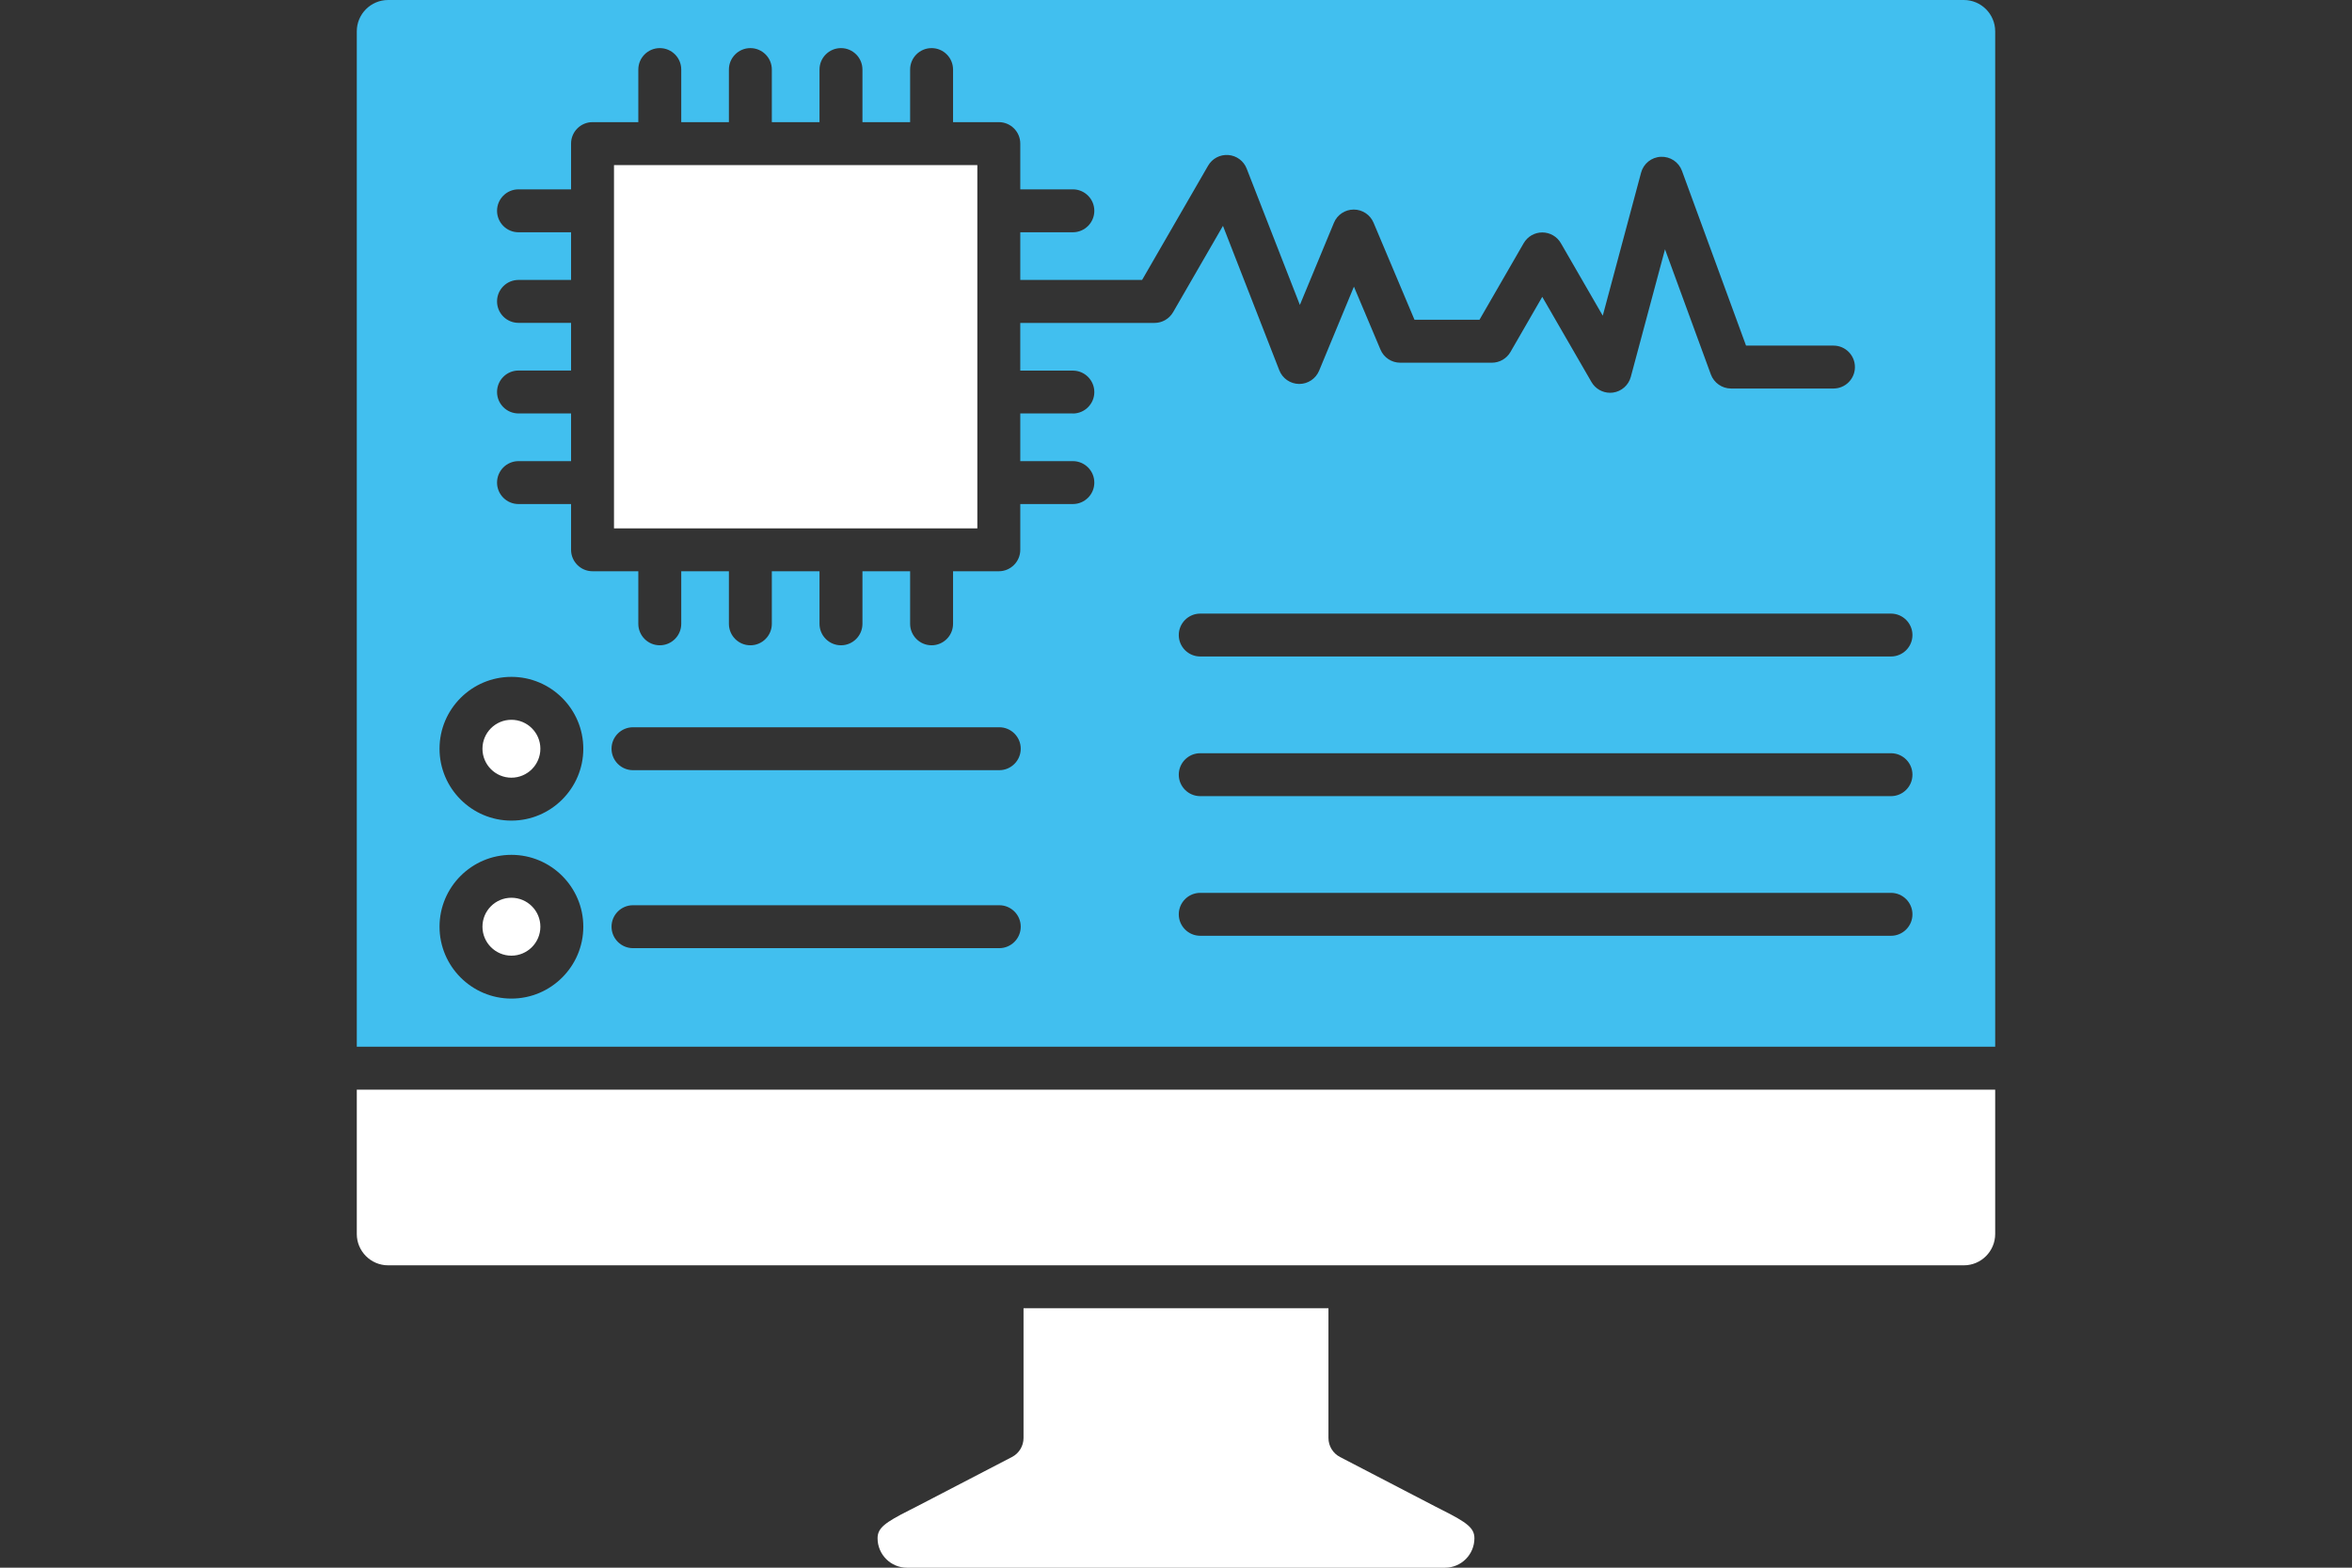
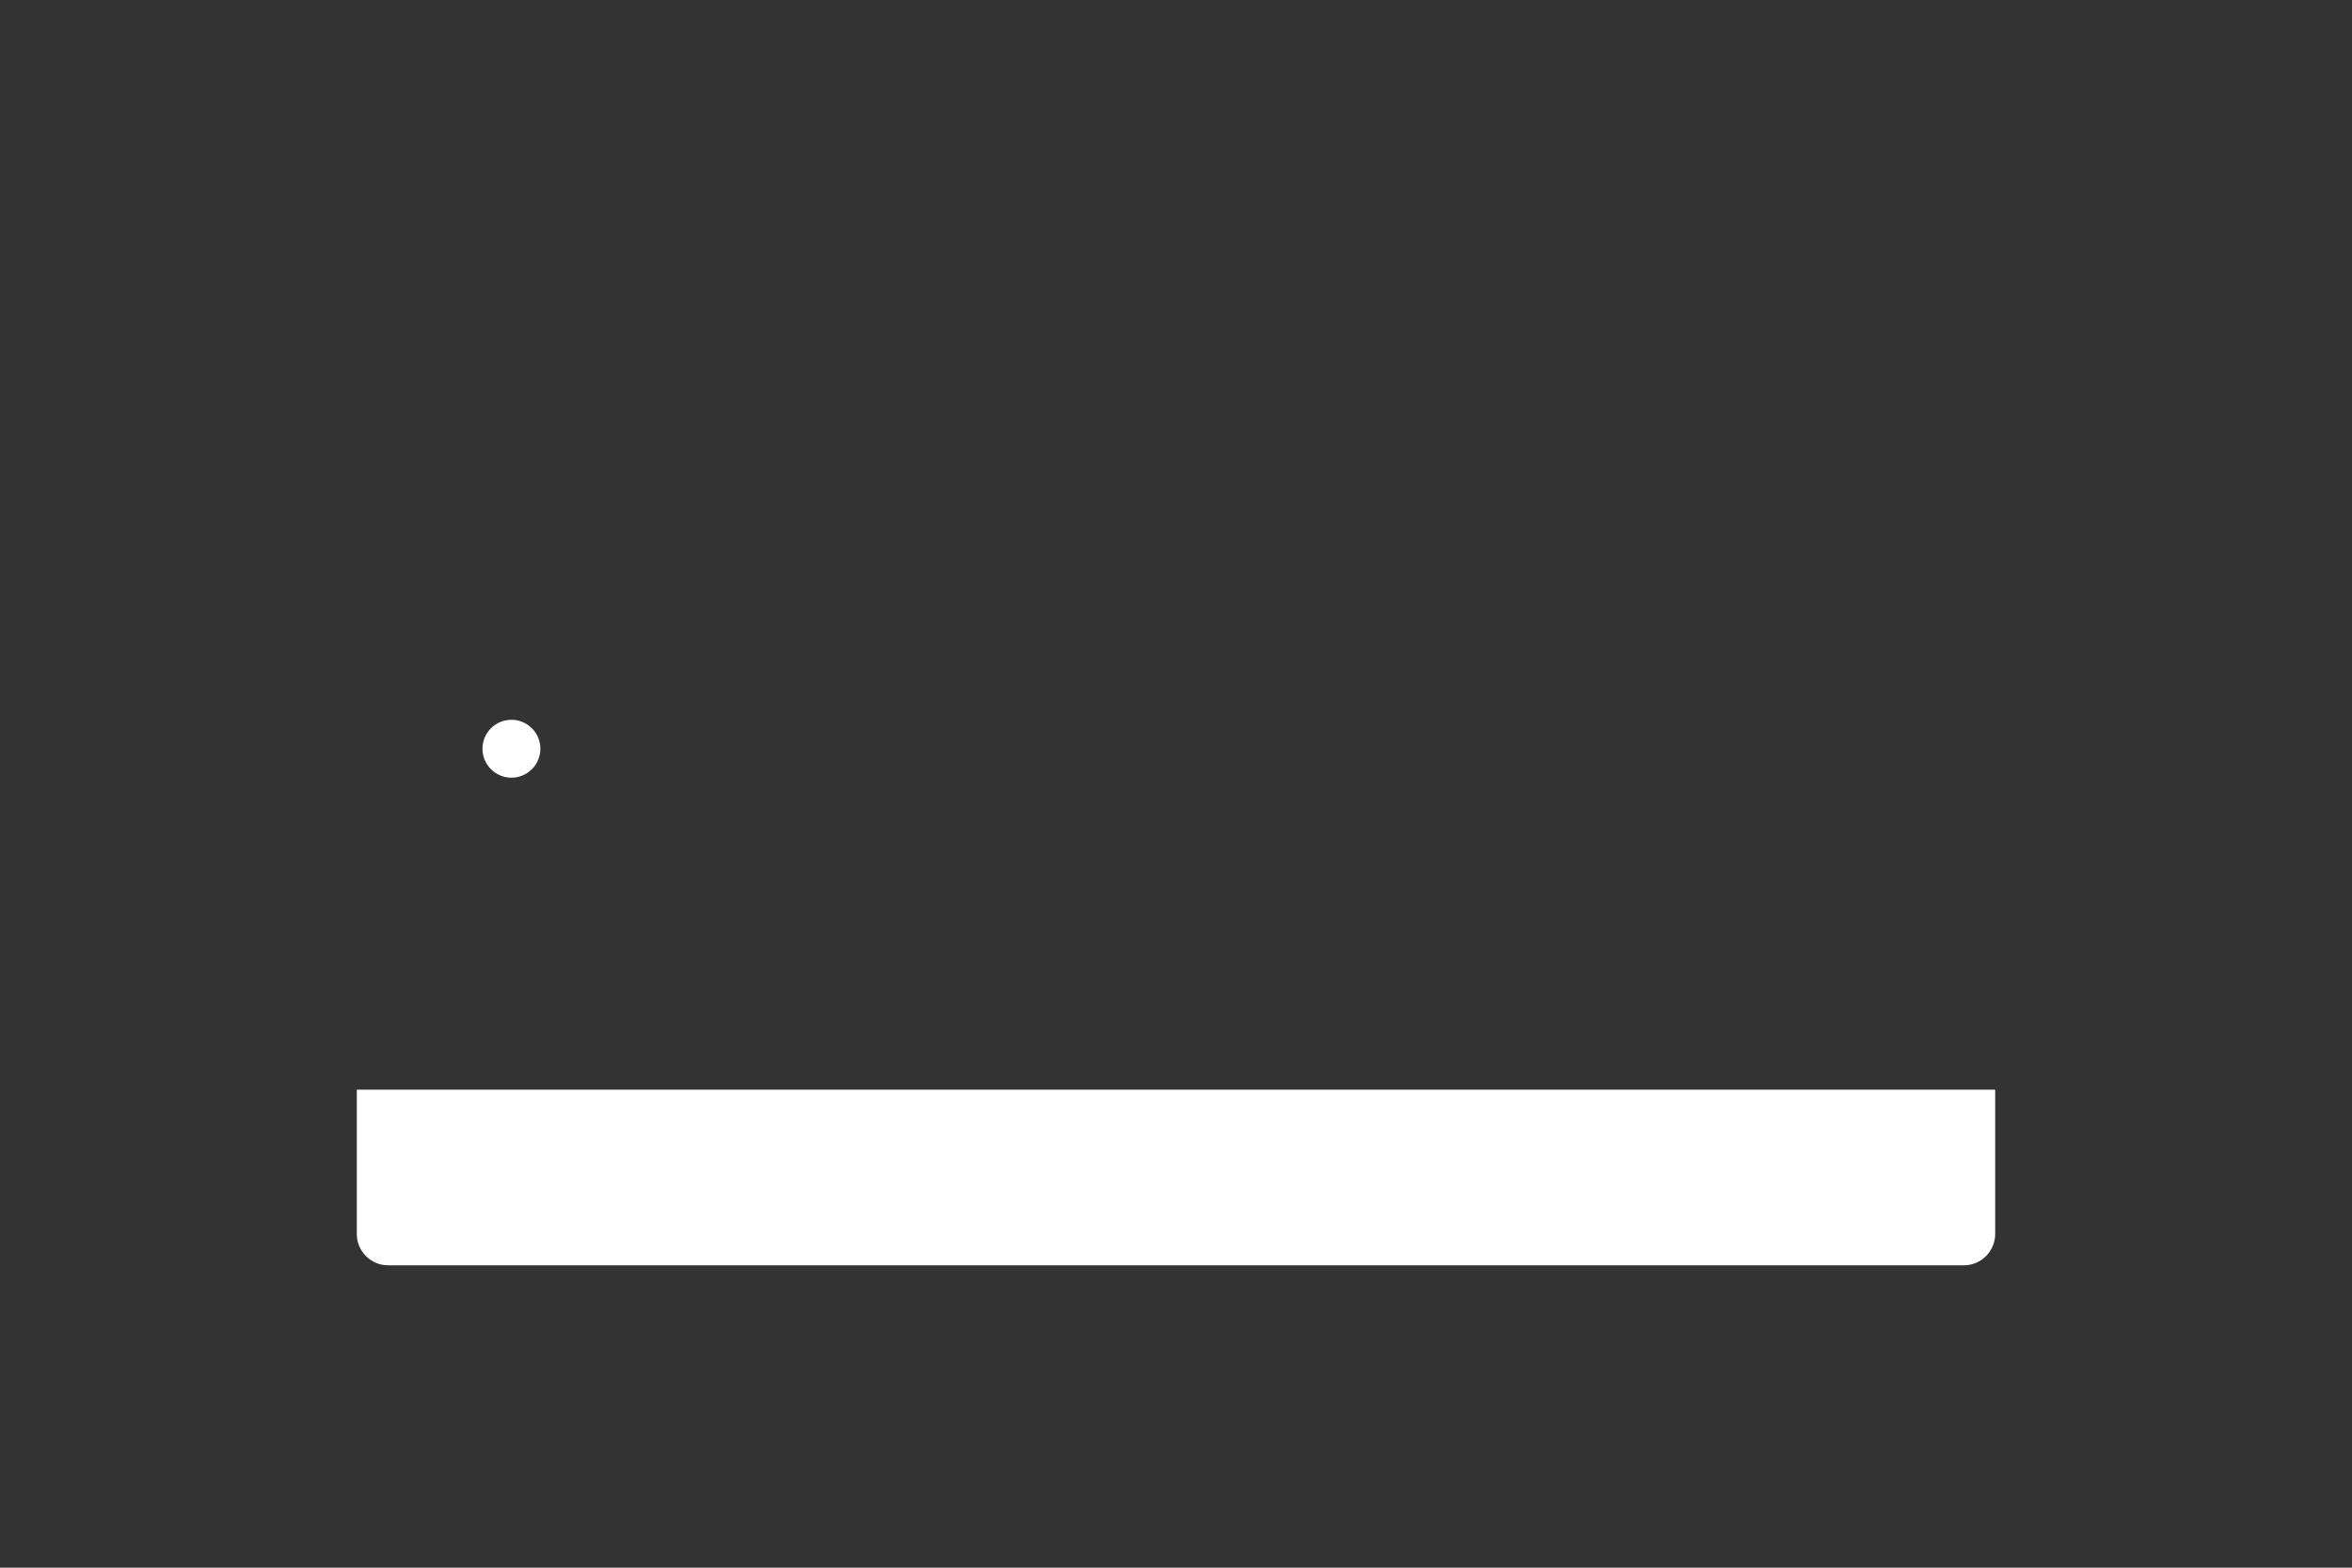
<svg xmlns="http://www.w3.org/2000/svg" width="900" zoomAndPan="magnify" viewBox="0 0 675 450" height="600" preserveAspectRatio="xMidYMid meet" version="1.0">
  <rect x="0" y="0" width="675" height="450" fill="#333333" stroke="none" />
-   <path fill="#ffffff" d="M 176.211 47.391 L 280.488 47.391 L 280.488 151.668 L 176.211 151.668 Z M 176.211 47.391 " fill-opacity="1" fill-rule="nonzero" />
-   <path fill="#41bfef" d="M 307.898 118.68 L 292.809 118.68 L 292.809 132.367 L 307.898 132.367 C 311.297 132.367 314.059 135.129 314.059 138.527 C 314.059 141.922 311.297 144.684 307.898 144.684 L 292.809 144.684 L 292.809 157.816 C 292.809 161.215 290.047 163.977 286.648 163.977 L 273.516 163.977 L 273.516 179.066 C 273.516 182.465 270.754 185.227 267.355 185.227 C 263.957 185.227 261.195 182.465 261.195 179.066 L 261.195 163.977 L 247.512 163.977 L 247.512 179.066 C 247.512 182.465 244.75 185.227 241.352 185.227 C 237.953 185.227 235.191 182.465 235.191 179.066 L 235.191 163.977 L 221.508 163.977 L 221.508 179.066 C 221.508 182.465 218.754 185.227 215.348 185.227 C 211.938 185.227 209.188 182.465 209.188 179.066 L 209.188 163.977 L 195.512 163.977 L 195.512 179.066 C 195.512 182.465 192.75 185.227 189.352 185.227 C 185.953 185.227 183.191 182.465 183.191 179.066 L 183.191 163.977 L 170.051 163.977 C 166.652 163.977 163.891 161.215 163.891 157.816 L 163.891 144.684 L 148.809 144.684 C 145.402 144.684 142.648 141.922 142.648 138.527 C 142.648 135.129 145.402 132.367 148.809 132.367 L 163.891 132.367 L 163.891 118.68 L 148.809 118.68 C 145.402 118.68 142.648 115.918 142.648 112.52 C 142.648 109.121 145.402 106.359 148.809 106.359 L 163.891 106.359 L 163.891 92.676 L 148.809 92.676 C 145.402 92.676 142.648 89.926 142.648 86.516 C 142.648 83.105 145.402 80.355 148.809 80.355 L 163.891 80.355 L 163.891 66.672 L 148.809 66.672 C 145.402 66.672 142.648 63.91 142.648 60.512 C 142.648 57.113 145.402 54.352 148.809 54.352 L 163.891 54.352 L 163.891 41.219 C 163.891 37.812 166.652 35.059 170.051 35.059 L 183.191 35.059 L 183.191 19.969 C 183.191 16.57 185.941 13.809 189.352 13.809 C 192.762 13.809 195.512 16.57 195.512 19.969 L 195.512 35.059 L 209.188 35.059 L 209.188 19.969 C 209.188 16.57 211.949 13.809 215.348 13.809 C 218.746 13.809 221.508 16.57 221.508 19.969 L 221.508 35.059 L 235.191 35.059 L 235.191 19.969 C 235.191 16.57 237.953 13.809 241.352 13.809 C 244.75 13.809 247.512 16.57 247.512 19.969 L 247.512 35.059 L 261.195 35.059 L 261.195 19.969 C 261.195 16.57 263.949 13.809 267.355 13.809 C 270.766 13.809 273.516 16.57 273.516 19.969 L 273.516 35.059 L 286.648 35.059 C 290.047 35.059 292.809 37.812 292.809 41.219 L 292.809 54.352 L 307.898 54.352 C 311.297 54.352 314.059 57.113 314.059 60.512 C 314.059 63.91 311.297 66.672 307.898 66.672 L 292.809 66.672 L 292.809 80.355 L 327.773 80.355 L 346.715 47.555 C 347.898 45.5 350.145 44.32 352.516 44.496 C 354.879 44.68 356.93 46.188 357.781 48.395 L 373.051 87.531 L 382.824 63.949 C 383.77 61.648 386.004 60.16 388.488 60.152 L 388.512 60.152 C 390.984 60.152 393.223 61.629 394.188 63.91 L 405.941 91.781 L 424.598 91.781 L 437.285 69.801 C 438.387 67.891 440.418 66.723 442.613 66.723 C 444.812 66.723 446.855 67.891 447.953 69.801 L 459.977 90.621 L 470.973 49.566 C 471.668 46.969 473.957 45.121 476.648 45.008 C 479.348 44.895 481.781 46.516 482.707 49.043 L 501.094 99.203 L 526.184 99.203 C 529.594 99.203 532.344 101.965 532.344 105.363 C 532.344 108.762 529.594 111.523 526.184 111.523 L 496.793 111.523 C 494.203 111.523 491.895 109.902 491 107.488 L 477.84 71.559 L 468.023 108.18 C 467.379 110.582 465.344 112.367 462.883 112.695 C 462.605 112.727 462.336 112.746 462.07 112.746 C 459.895 112.746 457.852 111.586 456.742 109.668 L 442.613 85.211 L 433.488 101.031 C 432.391 102.941 430.355 104.113 428.148 104.113 L 401.848 104.113 C 399.371 104.113 397.133 102.633 396.18 100.344 L 388.562 82.285 L 378.574 106.402 C 377.617 108.703 375.371 110.211 372.887 110.211 L 372.812 110.211 C 370.297 110.18 368.059 108.629 367.145 106.289 L 350.977 64.832 L 336.664 89.617 C 335.566 91.516 333.535 92.695 331.328 92.695 L 292.805 92.695 L 292.805 106.383 L 307.898 106.383 C 311.297 106.383 314.059 109.145 314.059 112.543 C 314.059 115.938 311.297 118.699 307.898 118.699 Z M 344.457 176.133 C 341.059 176.133 338.297 178.895 338.297 182.293 C 338.297 185.691 341.059 188.441 344.457 188.441 L 542.691 188.441 C 546.09 188.441 548.852 185.68 548.852 182.293 C 548.852 178.902 546.09 176.133 542.691 176.133 Z M 344.457 216.211 L 542.691 216.211 C 546.09 216.211 548.852 218.973 548.852 222.371 C 548.852 225.77 546.09 228.531 542.691 228.531 L 344.457 228.531 C 341.059 228.531 338.297 225.77 338.297 222.371 C 338.297 218.973 341.059 216.211 344.457 216.211 Z M 344.457 256.293 L 542.691 256.293 C 546.09 256.293 548.852 259.055 548.852 262.453 C 548.852 265.852 546.09 268.613 542.691 268.613 L 344.457 268.613 C 341.059 268.613 338.297 265.852 338.297 262.453 C 338.297 259.055 341.059 256.293 344.457 256.293 Z M 102.395 300.449 L 572.598 300.449 L 572.598 8.992 C 572.598 4.035 568.562 0 563.605 0 L 111.387 0 C 106.43 0 102.395 4.035 102.395 8.992 Z M 181.66 208.758 L 286.781 208.758 C 290.18 208.758 292.941 211.52 292.941 214.918 C 292.941 218.316 290.18 221.078 286.781 221.078 L 181.66 221.078 C 178.266 221.078 175.504 218.316 175.504 214.918 C 175.504 211.52 178.266 208.758 181.66 208.758 Z M 146.766 245.379 C 158.141 245.379 167.402 254.629 167.402 266.004 C 167.402 277.379 158.141 286.641 146.766 286.641 C 135.391 286.641 126.141 277.379 126.141 266.004 C 126.141 254.629 135.391 245.379 146.766 245.379 Z M 146.766 194.293 C 158.141 194.293 167.402 203.555 167.402 214.918 C 167.402 226.285 158.141 235.555 146.766 235.555 C 135.391 235.555 126.141 226.293 126.141 214.918 C 126.141 203.543 135.391 194.293 146.766 194.293 Z M 292.941 266.004 C 292.941 269.402 290.18 272.164 286.781 272.164 L 181.66 272.164 C 178.266 272.164 175.504 269.402 175.504 266.004 C 175.504 262.605 178.266 259.844 181.66 259.844 L 286.781 259.844 C 290.18 259.844 292.941 262.605 292.941 266.004 Z M 292.941 266.004 " fill-opacity="1" fill-rule="evenodd" />
  <path fill="#ffffff" d="M 155.082 214.918 C 155.082 210.34 151.355 206.613 146.766 206.613 C 142.176 206.613 138.461 210.34 138.461 214.918 C 138.461 219.496 142.188 223.234 146.766 223.234 C 151.344 223.234 155.082 219.508 155.082 214.918 Z M 155.082 214.918 " fill-opacity="1" fill-rule="evenodd" />
-   <path fill="#ffffff" d="M 155.082 266.004 C 155.082 261.426 151.355 257.699 146.766 257.699 C 142.176 257.699 138.461 261.426 138.461 266.004 C 138.461 270.582 142.188 274.32 146.766 274.32 C 151.344 274.32 155.082 270.594 155.082 266.004 Z M 155.082 266.004 " fill-opacity="1" fill-rule="evenodd" />
  <path fill="#ffffff" d="M 572.598 312.777 L 102.395 312.777 L 102.395 354.203 C 102.395 359.164 106.43 363.207 111.387 363.207 L 563.605 363.207 C 568.562 363.207 572.598 359.172 572.598 354.203 Z M 572.598 312.777 " fill-opacity="1" fill-rule="evenodd" />
-   <path fill="#ffffff" d="M 381.254 375.516 L 293.742 375.516 L 293.742 412.762 C 293.742 415.062 292.469 417.168 290.426 418.227 L 263.148 432.402 C 262.398 432.793 261.648 433.172 260.91 433.543 C 254 437.035 251.855 438.594 251.855 441.551 C 251.855 446.223 255.641 450.012 260.312 450.012 L 414.68 450.012 C 419.352 450.012 423.141 446.223 423.141 441.551 C 423.141 438.594 420.992 437.035 414.086 433.543 C 413.344 433.172 412.586 432.793 411.848 432.402 L 384.57 418.227 C 382.527 417.168 381.254 415.062 381.254 412.762 Z M 381.254 375.516 " fill-opacity="1" fill-rule="evenodd" />
</svg>